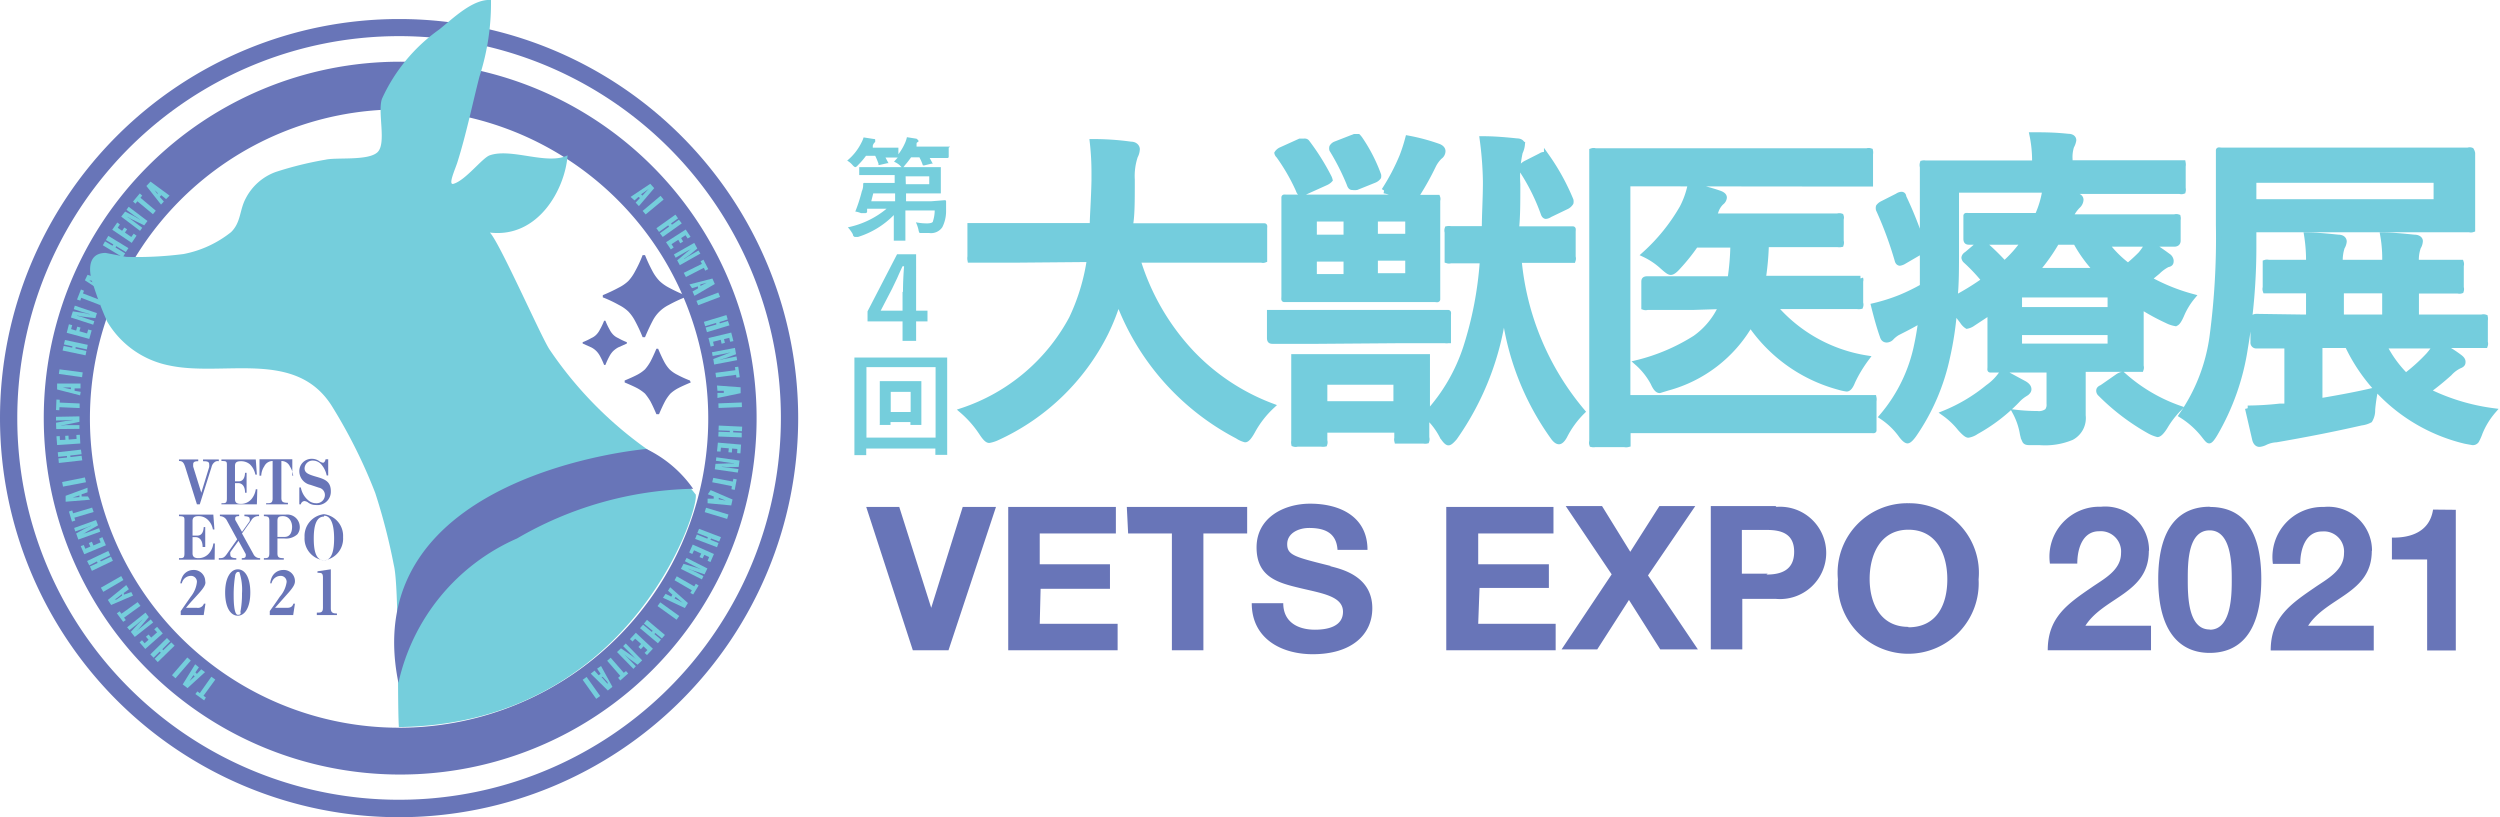
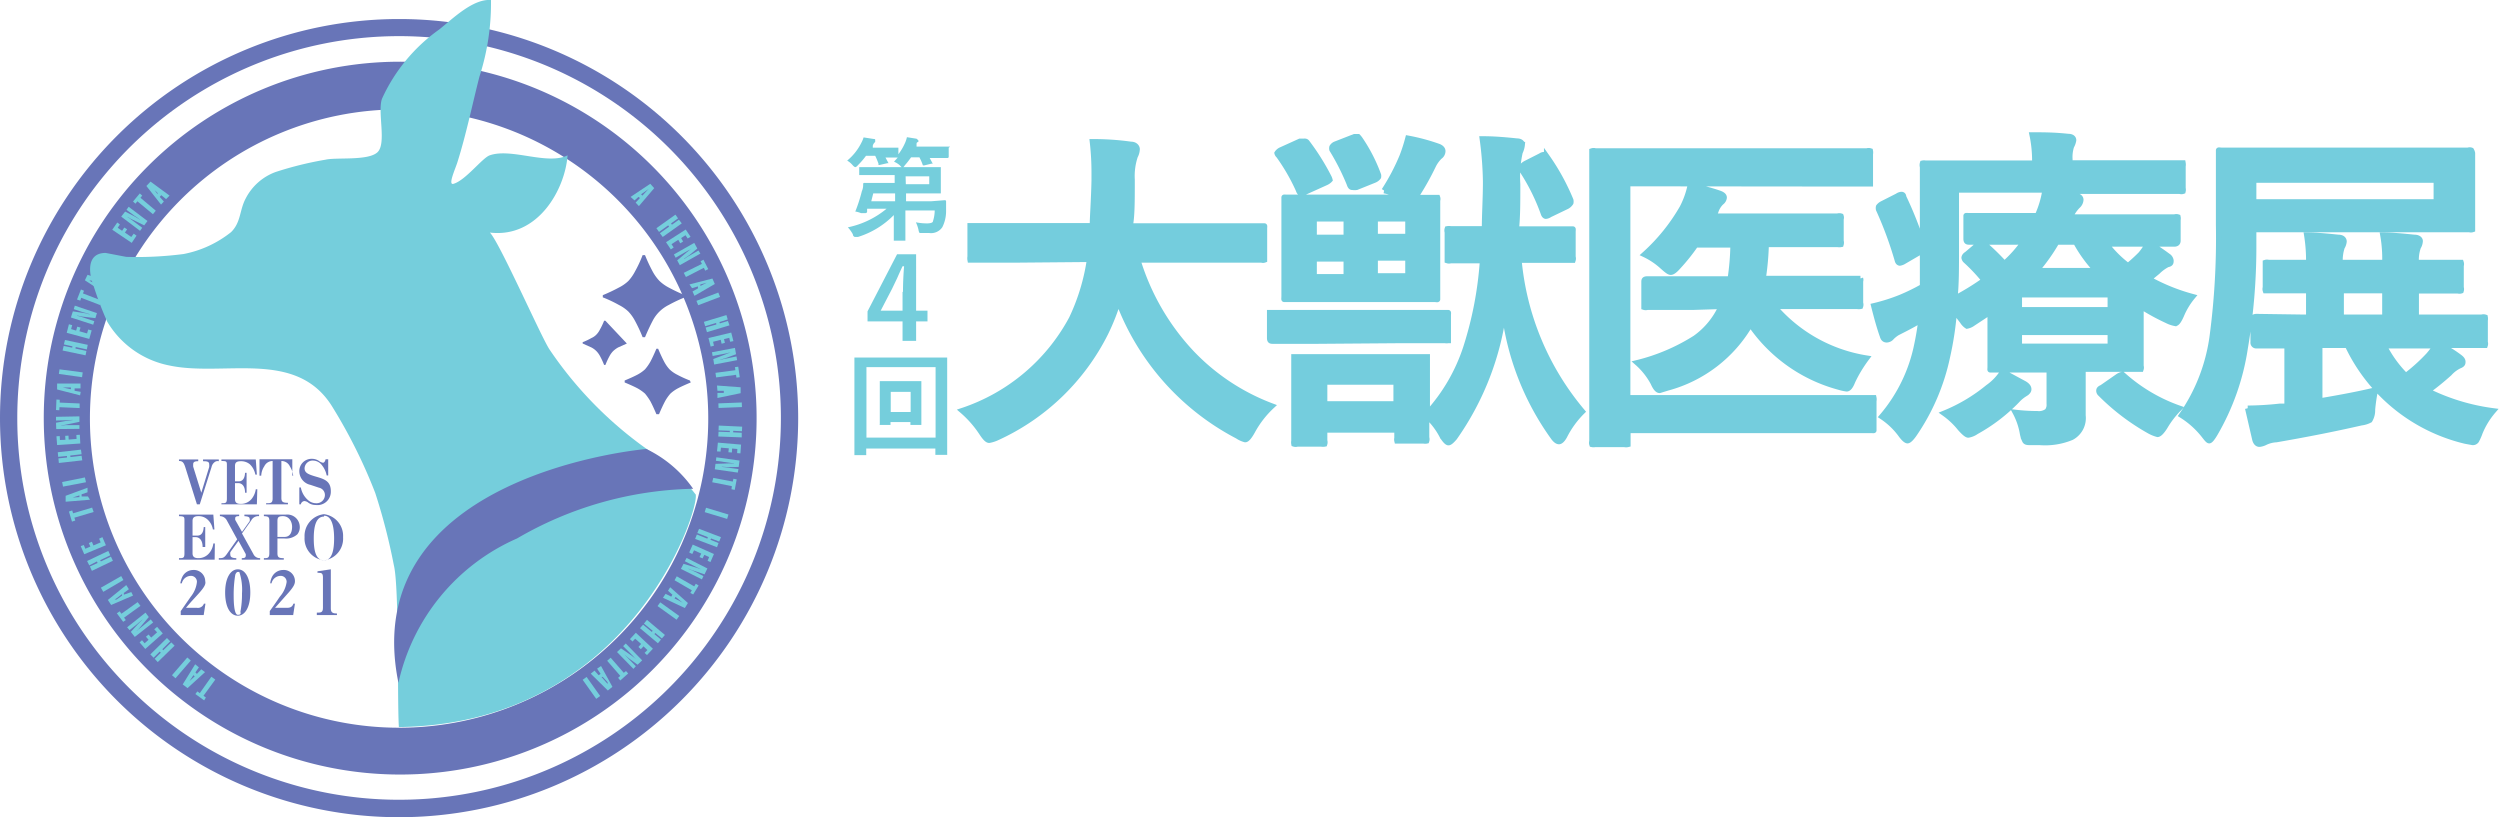
<svg xmlns="http://www.w3.org/2000/svg" viewBox="0 0 114.26 37.35">
  <defs>
    <style>.cls-1{fill:#6875b8;}.cls-2{fill:#75cedc;}.cls-3{fill:#74cddd;stroke:#74cddd;stroke-miterlimit:10;stroke-width:0.25px;}</style>
  </defs>
  <title>Asset 1</title>
  <g id="Layer_2" data-name="Layer 2">
    <g id="Layer_1-2" data-name="Layer 1">
      <path class="cls-1" d="M.4,19.11H0A18.24,18.24,0,1,0,18.24.87,18.24,18.24,0,0,0,0,19.11H.79A17.45,17.45,0,1,1,5.9,31.44,17.39,17.39,0,0,1,.79,19.11Z" />
      <path class="cls-1" d="M18.24,5A14.13,14.13,0,1,1,4.11,19.11,14.13,14.13,0,0,1,18.24,5M2,19.11A16.29,16.29,0,1,0,18.24,2.82,16.28,16.28,0,0,0,2,19.11" />
      <path class="cls-1" d="M31.3,13.59a6.65,6.65,0,0,0-.74.35,1.66,1.66,0,0,0-.73.72c-.1.19-.22.44-.35.75h-.11a6.93,6.93,0,0,0-.35-.75,1.9,1.9,0,0,0-.3-.42,1.77,1.77,0,0,0-.43-.3,5.88,5.88,0,0,0-.74-.35v-.1a7.74,7.74,0,0,0,.74-.35,1.77,1.77,0,0,0,.43-.3,2,2,0,0,0,.3-.43,5.48,5.48,0,0,0,.35-.75h.11a7,7,0,0,0,.35.75,2,2,0,0,0,.31.43,1.9,1.9,0,0,0,.42.3,7.74,7.74,0,0,0,.74.35Z" />
-       <path class="cls-1" d="M28.65,15.7l-.4.18a1.14,1.14,0,0,0-.23.17,1,1,0,0,0-.16.22,3.3,3.3,0,0,0-.19.41h-.06a3.3,3.3,0,0,0-.19-.41,1,1,0,0,0-.16-.22.91.91,0,0,0-.23-.17l-.4-.18v-.06a3.08,3.08,0,0,0,.4-.19.71.71,0,0,0,.23-.16.91.91,0,0,0,.16-.23,3.08,3.08,0,0,0,.19-.4h.06a3.08,3.08,0,0,0,.19.4.91.91,0,0,0,.16.23.71.71,0,0,0,.23.16,3.08,3.08,0,0,0,.4.19Z" />
+       <path class="cls-1" d="M28.65,15.7l-.4.18a1.14,1.14,0,0,0-.23.17,1,1,0,0,0-.16.22,3.3,3.3,0,0,0-.19.41h-.06a3.3,3.3,0,0,0-.19-.41,1,1,0,0,0-.16-.22.91.91,0,0,0-.23-.17l-.4-.18v-.06a3.08,3.08,0,0,0,.4-.19.71.71,0,0,0,.23-.16.91.91,0,0,0,.16-.23,3.08,3.08,0,0,0,.19-.4h.06Z" />
      <path class="cls-1" d="M31.57,17.48c-.24.1-.44.19-.59.27a1.66,1.66,0,0,0-.34.24,2,2,0,0,0-.24.34c-.08.15-.17.34-.28.6H30c-.11-.26-.2-.45-.28-.6a2.78,2.78,0,0,0-.24-.34,2,2,0,0,0-.34-.24c-.15-.08-.35-.17-.59-.27v-.09c.24-.1.44-.19.59-.27a1.66,1.66,0,0,0,.34-.24,2.17,2.17,0,0,0,.24-.34c.08-.15.17-.34.28-.6h.08c.11.26.2.45.28.6a1.66,1.66,0,0,0,.24.34,1.42,1.42,0,0,0,.34.24,5,5,0,0,0,.59.27Z" />
      <polygon class="cls-2" points="9.84 31.06 9.3 31.8 9.41 31.88 9.33 32.01 8.93 31.72 9.02 31.6 9.13 31.68 9.66 30.93 9.84 31.06" />
      <path class="cls-2" d="M9.37,30.72l-.8.73-.22-.17.57-.92.17.14-.16.23L9,30.8l.2-.21Zm-.47.19-.06-.05-.18.27-.06.08,0,0h0l.06-.08,0,0Z" />
      <polygon class="cls-2" points="8.72 30.19 8.02 31 7.86 30.86 8.56 30.05 8.72 30.19" />
      <polygon class="cls-2" points="7.98 29.51 7.21 30.26 7.07 30.11 7.35 29.83 7.3 29.78 7.02 30.06 6.87 29.91 7.63 29.16 7.78 29.31 7.42 29.67 7.46 29.72 7.83 29.36 7.98 29.51" />
      <polygon class="cls-2" points="7.44 28.95 6.64 29.66 6.38 29.36 6.49 29.26 6.61 29.4 6.79 29.24 6.67 29.1 6.79 29 6.91 29.14 7.18 28.9 7.05 28.76 7.18 28.65 7.44 28.95" />
      <polygon class="cls-2" points="7 28.45 6.16 29.11 5.98 28.88 6.29 28.54 6.38 28.45 6.51 28.32 6.5 28.32 6.35 28.45 6.26 28.53 5.92 28.8 5.81 28.67 6.65 28 6.8 28.2 6.42 28.65 6.35 28.73 6.24 28.84 6.25 28.84 6.33 28.76 6.4 28.71 6.89 28.31 7 28.45" />
      <polygon class="cls-2" points="6.42 27.69 5.67 28.23 5.75 28.34 5.63 28.42 5.34 28.03 5.47 27.94 5.55 28.05 6.29 27.52 6.42 27.69" />
      <path class="cls-2" d="M6.08,27.22l-1,.43-.15-.23.84-.68.12.19-.23.17,0,.08L6,27.06Zm-.5,0,0-.07-.26.2-.08.05,0,0h0l.09,0,0,0Z" />
      <polygon class="cls-2" points="5.64 26.51 4.72 27.05 4.61 26.86 5.54 26.33 5.64 26.51" />
      <polygon class="cls-2" points="5.16 25.63 4.2 26.09 4.11 25.89 4.46 25.73 4.43 25.66 4.08 25.84 3.98 25.64 4.95 25.18 5.04 25.38 4.58 25.6 4.61 25.66 5.07 25.44 5.16 25.63" />
      <polygon class="cls-2" points="4.84 24.92 3.85 25.33 3.69 24.96 3.83 24.91 3.9 25.08 4.13 24.98 4.06 24.82 4.2 24.76 4.27 24.93 4.6 24.79 4.53 24.62 4.68 24.55 4.84 24.92" />
-       <polygon class="cls-2" points="4.58 24.3 3.58 24.66 3.48 24.38 3.88 24.16 4 24.1 4.16 24.03 4.16 24.02 3.97 24.1 3.86 24.14 3.44 24.29 3.39 24.13 4.39 23.77 4.48 24.01 3.97 24.3 3.88 24.36 3.74 24.43 3.74 24.43 3.85 24.38 3.93 24.36 4.53 24.14 4.58 24.3" />
      <polygon class="cls-2" points="4.28 23.4 3.4 23.66 3.44 23.79 3.29 23.84 3.15 23.38 3.3 23.33 3.34 23.46 4.21 23.2 4.28 23.4" />
      <path class="cls-2" d="M4.11,22.84,3,22.93,3,22.66l1-.37L4,22.5l-.27.09,0,.1.29,0Zm-.48-.12,0-.08-.31.1-.1,0h.1Z" />
      <polygon class="cls-2" points="3.93 22.04 2.88 22.24 2.84 22.03 3.88 21.82 3.93 22.04" />
      <polygon class="cls-2" points="3.76 21.04 2.69 21.16 2.67 20.95 3.06 20.91 3.06 20.84 2.66 20.88 2.64 20.67 3.7 20.55 3.73 20.76 3.21 20.82 3.22 20.89 3.73 20.83 3.76 21.04" />
      <polygon class="cls-2" points="3.67 20.27 2.61 20.34 2.58 19.94 2.73 19.93 2.74 20.11 2.99 20.1 2.98 19.92 3.13 19.91 3.14 20.09 3.5 20.06 3.49 19.88 3.65 19.87 3.67 20.27" />
      <polygon class="cls-2" points="3.63 19.6 2.57 19.61 2.56 19.32 3.01 19.24 3.15 19.22 3.32 19.2 3.32 19.19 3.12 19.2 3 19.21 2.56 19.22 2.56 19.05 3.63 19.03 3.63 19.28 3.05 19.4 2.95 19.42 2.8 19.44 2.8 19.45 2.92 19.44 3 19.43 3.63 19.43 3.63 19.6" />
      <polygon class="cls-2" points="3.64 18.65 2.72 18.61 2.71 18.75 2.56 18.74 2.58 18.26 2.73 18.27 2.73 18.4 3.64 18.44 3.64 18.65" />
      <path class="cls-2" d="M3.66,18.07,2.61,17.8l0-.27,1.07,0,0,.22H3.41v.11l.28.05Zm-.42-.28v-.08H2.78l.09,0h0Z" />
      <polygon class="cls-2" points="3.75 17.24 2.69 17.09 2.72 16.88 3.78 17.02 3.75 17.24" />
      <polygon class="cls-2" points="3.91 16.24 2.86 16.02 2.91 15.81 3.3 15.89 3.31 15.83 2.92 15.74 2.97 15.54 4.01 15.76 3.97 15.97 3.46 15.86 3.45 15.93 3.95 16.04 3.91 16.24" />
      <polygon class="cls-2" points="4.08 15.49 3.05 15.21 3.15 14.82 3.3 14.86 3.25 15.04 3.48 15.11 3.53 14.93 3.68 14.97 3.63 15.14 3.98 15.24 4.03 15.06 4.19 15.1 4.08 15.49" />
      <polygon class="cls-2" points="4.26 14.84 3.24 14.51 3.33 14.23 3.79 14.3 3.92 14.32 4.09 14.37 4.1 14.36 3.91 14.3 3.79 14.27 3.37 14.13 3.42 13.97 4.43 14.31 4.36 14.54 3.77 14.47 3.67 14.45 3.52 14.42 3.52 14.43 3.63 14.46 3.71 14.48 4.31 14.68 4.26 14.84" />
      <polygon class="cls-2" points="4.57 13.94 3.71 13.61 3.67 13.74 3.52 13.69 3.7 13.23 3.84 13.29 3.79 13.41 4.65 13.74 4.57 13.94" />
      <path class="cls-2" d="M4.78,13.4l-.9-.59L4,12.56l1,.32-.09.21L4.66,13l0,.09.24.15Zm-.3-.4,0-.07-.31-.11-.09,0,0,0h0l.08.05,0,0Z" />
      <rect class="cls-2" x="4.6" y="11.78" width="0.21" height="1.07" transform="translate(-8.41 10.95) rotate(-63.17)" />
-       <polygon class="cls-2" points="5.61 11.76 4.7 11.21 4.8 11.03 5.14 11.23 5.18 11.17 4.84 10.97 4.95 10.78 5.87 11.34 5.75 11.52 5.31 11.25 5.28 11.31 5.72 11.58 5.61 11.76" />
      <polygon class="cls-2" points="6.02 11.1 5.13 10.5 5.36 10.17 5.48 10.26 5.38 10.41 5.58 10.55 5.68 10.4 5.81 10.48 5.71 10.63 6 10.83 6.11 10.68 6.24 10.77 6.02 11.1" />
      <polygon class="cls-2" points="6.4 10.55 5.54 9.9 5.72 9.67 6.13 9.88 6.25 9.95 6.39 10.04 6.4 10.04 6.24 9.92 6.13 9.85 5.78 9.59 5.88 9.45 6.74 10.1 6.59 10.3 6.06 10.04 5.96 9.99 5.83 9.91 5.83 9.92 5.92 9.98 5.99 10.03 6.5 10.41 6.4 10.55" />
      <polygon class="cls-2" points="6.99 9.79 6.28 9.2 6.19 9.31 6.08 9.21 6.39 8.84 6.5 8.94 6.42 9.04 7.12 9.63 6.99 9.79" />
      <path class="cls-2" d="M7.36,9.35,6.69,8.5l.19-.2.87.64-.16.16-.22-.18L7.3,9l.19.21ZM7.2,8.88l0-.06L7,8.62l-.08-.07,0,0h0L7,8.59l0,0Z" />
      <path class="cls-2" d="M28.82,9l.9-.6.18.2-.7.82-.15-.16.2-.21L29.18,9,29,9.16Zm.48-.12.06.06.22-.24.07-.07,0,0h0l-.08.06,0,0Z" />
-       <polygon class="cls-2" points="29.37 9.64 30.19 8.95 30.33 9.12 29.51 9.8 29.37 9.64" />
      <polygon class="cls-2" points="30 10.43 30.87 9.81 30.99 9.98 30.67 10.21 30.71 10.27 31.03 10.04 31.16 10.21 30.29 10.83 30.16 10.66 30.58 10.36 30.54 10.3 30.12 10.6 30 10.43" />
      <polygon class="cls-2" points="30.44 11.07 31.34 10.49 31.56 10.82 31.43 10.9 31.33 10.75 31.13 10.88 31.22 11.04 31.09 11.12 31 10.96 30.69 11.16 30.79 11.31 30.66 11.4 30.44 11.07" />
      <polygon class="cls-2" points="30.8 11.63 31.73 11.1 31.87 11.36 31.52 11.65 31.4 11.73 31.26 11.83 31.27 11.84 31.43 11.73 31.54 11.67 31.92 11.45 32.01 11.59 31.07 12.12 30.95 11.9 31.4 11.52 31.48 11.46 31.6 11.36 31.6 11.36 31.5 11.43 31.43 11.46 30.88 11.78 30.8 11.63" />
      <polygon class="cls-2" points="31.25 12.47 32.08 12.06 32.02 11.94 32.15 11.87 32.37 12.3 32.23 12.37 32.17 12.24 31.35 12.66 31.25 12.47" />
      <path class="cls-2" d="M31.51,13l1.05-.27.11.25-.93.54-.09-.2.25-.14,0-.09-.27.08Zm.5,0,0,.07.29-.15.09,0,0,0h0l-.09,0,0,0Z" />
      <polygon class="cls-2" points="31.83 13.75 32.83 13.37 32.91 13.57 31.91 13.95 31.83 13.75" />
      <polygon class="cls-2" points="32.17 14.71 33.2 14.4 33.26 14.6 32.88 14.72 32.9 14.78 33.27 14.67 33.34 14.87 32.31 15.18 32.25 14.97 32.74 14.83 32.73 14.76 32.23 14.91 32.17 14.71" />
      <polygon class="cls-2" points="32.38 15.45 33.42 15.2 33.52 15.59 33.37 15.62 33.33 15.44 33.09 15.5 33.13 15.67 32.98 15.71 32.94 15.53 32.59 15.62 32.63 15.8 32.48 15.84 32.38 15.45" />
      <polygon class="cls-2" points="32.54 16.1 33.59 15.9 33.64 16.19 33.21 16.35 33.08 16.39 32.92 16.44 32.92 16.45 33.11 16.4 33.23 16.38 33.66 16.29 33.69 16.46 32.64 16.66 32.6 16.41 33.15 16.2 33.24 16.16 33.39 16.11 33.39 16.11 33.27 16.13 33.2 16.15 32.57 16.27 32.54 16.1" />
      <polygon class="cls-2" points="32.7 17.04 33.61 16.92 33.59 16.78 33.74 16.76 33.81 17.24 33.66 17.26 33.64 17.13 32.73 17.25 32.7 17.04" />
      <path class="cls-2" d="M32.77,17.62l1.08.08,0,.27-1.06.22,0-.23.29,0v-.1h-.29Zm.46.2v.08l.32,0h-.33Z" />
      <rect class="cls-2" x="32.84" y="18.42" width="1.07" height="0.21" transform="translate(-0.69 1.29) rotate(-2.2)" />
      <polygon class="cls-2" points="32.85 19.45 33.92 19.5 33.91 19.71 33.51 19.69 33.51 19.76 33.9 19.78 33.9 19.99 32.83 19.95 32.84 19.73 33.35 19.75 33.36 19.69 32.84 19.67 32.85 19.45" />
      <polygon class="cls-2" points="32.81 20.23 33.87 20.32 33.84 20.72 33.69 20.71 33.7 20.52 33.46 20.5 33.45 20.68 33.29 20.67 33.31 20.49 32.95 20.46 32.93 20.64 32.77 20.63 32.81 20.23" />
      <polygon class="cls-2" points="32.74 20.9 33.8 21.05 33.76 21.34 33.3 21.35 33.16 21.34 32.99 21.33 32.99 21.34 33.19 21.36 33.31 21.38 33.75 21.44 33.72 21.6 32.67 21.45 32.7 21.2 33.29 21.18 33.4 21.18 33.55 21.18 33.55 21.17 33.43 21.16 33.35 21.15 32.72 21.06 32.74 20.9" />
      <polygon class="cls-2" points="32.6 21.84 33.49 22.01 33.52 21.88 33.67 21.91 33.58 22.39 33.43 22.36 33.45 22.22 32.55 22.04 32.6 21.84" />
-       <path class="cls-2" d="M32.48,22.4l1,.43-.06.27L32.34,23l0-.21.28,0,0-.1-.27-.1Zm.37.35,0,.07.32.06.1,0h0l-.1,0h0Z" />
      <rect class="cls-2" x="32.64" y="22.93" width="0.21" height="1.07" transform="translate(0.81 48.01) rotate(-73.17)" />
      <polygon class="cls-2" points="31.95 24.17 32.95 24.55 32.87 24.75 32.5 24.61 32.47 24.67 32.84 24.82 32.77 25.01 31.77 24.63 31.85 24.43 32.33 24.62 32.35 24.55 31.87 24.36 31.95 24.17" />
      <polygon class="cls-2" points="31.66 24.89 32.63 25.32 32.47 25.69 32.34 25.63 32.41 25.46 32.19 25.36 32.11 25.52 31.97 25.46 32.05 25.3 31.72 25.15 31.64 25.32 31.5 25.25 31.66 24.89" />
      <polygon class="cls-2" points="31.38 25.5 32.33 25.98 32.2 26.25 31.76 26.1 31.63 26.06 31.47 25.99 31.47 26 31.65 26.08 31.76 26.13 32.15 26.33 32.08 26.48 31.12 26 31.24 25.77 31.81 25.94 31.9 25.97 32.05 26.02 32.05 26.02 31.94 25.97 31.87 25.94 31.3 25.65 31.38 25.5" />
      <polygon class="cls-2" points="30.93 26.34 31.73 26.8 31.8 26.68 31.93 26.76 31.68 27.17 31.55 27.1 31.62 26.98 30.83 26.52 30.93 26.34" />
      <path class="cls-2" d="M30.63,26.84l.81.72-.14.23-1-.47.12-.18.26.13.05-.09L30.53,27Zm.25.44-.05.07.29.15.09.05,0,0h0l-.08-.06,0,0Z" />
      <rect class="cls-2" x="30.44" y="27.39" width="0.21" height="1.07" transform="translate(-9.95 36.45) rotate(-54.32)" />
      <polygon class="cls-2" points="29.57 28.33 30.39 29.02 30.25 29.18 29.95 28.93 29.91 28.98 30.21 29.23 30.07 29.4 29.25 28.71 29.39 28.55 29.79 28.88 29.83 28.83 29.43 28.5 29.57 28.33" />
      <polygon class="cls-2" points="29.06 28.92 29.84 29.65 29.57 29.94 29.46 29.84 29.59 29.71 29.41 29.54 29.29 29.67 29.18 29.57 29.3 29.43 29.03 29.19 28.91 29.32 28.79 29.21 29.06 28.92" />
      <polygon class="cls-2" points="28.6 29.41 29.35 30.18 29.14 30.38 28.77 30.11 28.66 30.02 28.53 29.91 28.53 29.91 28.67 30.05 28.75 30.13 29.06 30.45 28.95 30.57 28.2 29.8 28.38 29.63 28.86 29.96 28.95 30.03 29.07 30.12 29.07 30.12 28.98 30.04 28.93 29.98 28.48 29.53 28.6 29.41" />
      <polygon class="cls-2" points="27.91 30.06 28.51 30.75 28.61 30.67 28.71 30.78 28.35 31.1 28.25 30.98 28.35 30.89 27.75 30.2 27.91 30.06" />
      <path class="cls-2" d="M27.47,30.44l.52.95-.21.17L27,30.79l.17-.14.19.21.09-.06-.16-.24Zm.08.5-.06,0,.22.25.06.07,0,0h0l0-.08,0,0Z" />
      <polygon class="cls-2" points="26.81 30.94 27.43 31.81 27.25 31.94 26.63 31.07 26.81 30.94" />
      <path class="cls-2" d="M31.81,22.62a9.92,9.92,0,0,0-1.71-1.73,17.73,17.73,0,0,1-5-4.94c-.41-.65-2.28-4.89-2.71-5.32,2.22.26,3.44-2,3.55-3.53-.93.46-2.57-.35-3.56,0-.34.12-1.1,1.14-1.65,1.3-.28.09.09-.7.18-1,.4-1.27.67-2.6,1-3.89A10.93,10.93,0,0,0,22.44,0c-.83-.06-1.74.85-2.37,1.35a7.86,7.86,0,0,0-2.61,3.16c-.22.6.22,2.05-.21,2.45s-1.88.22-2.38.34a16,16,0,0,0-2.27.56,2.5,2.5,0,0,0-1.37,1.21c-.29.54-.21,1.09-.67,1.54a5,5,0,0,1-2.17,1,16.55,16.55,0,0,1-2.62.13l-.94-.18c-.92,0-.75,1-.57,1.45A15.09,15.09,0,0,0,4.9,14.7a4.25,4.25,0,0,0,2.82,2c2.48.54,5.77-.76,7.43,1.83a23.84,23.84,0,0,1,2,4A27.56,27.56,0,0,1,18,25.83c.25,1,.15,6.12.23,7.4,10.53-.15,13.69-9.77,13.57-10.61" />
      <path class="cls-1" d="M31.63,22.34a16.61,16.61,0,0,0-8,2.27,9.42,9.42,0,0,0-5.42,6.6c-1.95-9.57,11.33-10.69,11.33-10.69a5.53,5.53,0,0,1,2.14,1.82" />
      <path class="cls-2" d="M42.54,9.2H41.41V8.84H43a.07.07,0,0,0,0,0V7.69s0-.05,0-.05H39.27s0,0,0,.05V8s0,0,0,0h1.62v.36H39.51a.05.05,0,0,0-.06.06c0,.08,0,.18-.06.32a7.21,7.21,0,0,1-.3.93v0s.08,0,.26.07h.2a.08.08,0,0,0,.08-.05l0-.15h.89a4.06,4.06,0,0,1-1.77.85,1.54,1.54,0,0,1,.23.32c0,.08.07.12.1.12l.13,0a3.91,3.91,0,0,0,1.64-1V11a.43.43,0,0,0,0,0h.53s0,0,0,0,0-.09,0-.25,0-.4,0-.61V9.62h1.34a1.65,1.65,0,0,1-.08.49c0,.07-.13.1-.27.1a2.56,2.56,0,0,1-.51-.05,1.62,1.62,0,0,1,.12.35.34.34,0,0,0,.05.14s.06,0,.14,0h.3a.62.62,0,0,0,.6-.27,1.63,1.63,0,0,0,.17-.72c0-.27,0-.42,0-.46h0s0-.05-.06-.05Zm-2.72,0,.09-.36h1V9.2Zm1.57-1.14h1.08v.36H41.4Zm2-1.36h-1.5l0-.09c0-.07,0-.11.08-.12a.2.2,0,0,0,0-.08s0,0-.08-.07l-.44-.07a1.48,1.48,0,0,1-.08.25,2.61,2.61,0,0,1-.31.53V6.75a.1.1,0,0,0,0,0H39.89l0-.09A.3.3,0,0,1,40,6.49s0,0,0-.07,0-.06-.08-.07l-.45-.07a1.33,1.33,0,0,1-.1.24,2.48,2.48,0,0,1-.65.82,1,1,0,0,1,.25.21.38.38,0,0,0,.11.09s.06,0,.12-.08a3.47,3.47,0,0,0,.38-.44H40a3.28,3.28,0,0,1,.15.36s0,.06,0,.06h.05l.35-.08.06,0s0,0,0,0l-.14-.26h.56l-.17.19a1,1,0,0,1,.26.16c.06.07.1.1.12.1s.06,0,.11-.09a4,4,0,0,0,.29-.37h.38a2.16,2.16,0,0,1,.16.37s0,0,0,0h.06l.33-.08s.06,0,.06,0a.08.08,0,0,0,0,0l-.14-.26h.82s.05,0,.05-.06V6.75S43.44,6.7,43.41,6.7ZM41,11.62l-1.35,2.61v.46h1.6v.89h.62v-.89h.52V14.2h-.52V11.62Zm.25,1.72v.86h-1l.52-1,.23-.48c.14-.32.23-.51.25-.55h.07C41.28,12.66,41.27,13.06,41.27,13.34Zm2,3a.1.1,0,0,0,0,0H39.05a.07.07,0,0,0,0,0v4.41s0,0,0,.05h.54a.2.2,0,0,0,0-.05v-.25h3.16v.24s0,.05,0,.05h.54a.12.12,0,0,0,0-.05v-4.4ZM42.76,20H39.6V16.78h3.16Zm-2.56-.58v0h.5a.07.07,0,0,0,0,0v-.13h.91v.13s0,0,0,0h.5v-2H40.21s0,0,0,.05v1.92Zm.51-1.51h.91v.92h-.91Z" />
-       <path class="cls-1" d="M42.56,27.78h0l-1.46-4.61H39.59l2.13,6.55h1.63l2.17-6.55H44Zm5-.87h3.17V25.79H47.52V24.38H51V23.17H46.08v6.55h5V28.51H47.52Zm4-2.53h2v5.34h1.44V24.38h2V23.17H51.5Zm9.27,1.49c-1.64-.41-2-.49-2-1s.53-.74,1-.74c.7,0,1.25.21,1.3,1H62.5c0-1.52-1.26-2.11-2.62-2.11-1.19,0-2.45.63-2.45,2s1,1.62,2,1.86,1.95.37,1.95,1.08-.78.82-1.28.82c-.77,0-1.45-.34-1.45-1.21H57.21c0,1.61,1.34,2.33,2.79,2.33,1.78,0,2.72-.9,2.72-2.1C62.72,26.3,61.26,26,60.77,25.87Zm6.79,1h3.17V25.79H67.56V24.38H71V23.17h-4.9v6.55h5V28.51H67.56Zm9.86-3.74H75.84l-1.33,2.09-1.29-2.09H71.56l2.1,3.12-2.29,3.43H73l1.45-2.26,1.43,2.26H77.6L75.32,26.3Zm3.71,0h-3v6.55h1.44V27.37h1.52a2.11,2.11,0,1,0,0-4.2Zm-.4,3.09H79.61v-2h1.12c.66,0,1.27.15,1.27,1S81.39,26.26,80.73,26.26ZM87.22,23A3.18,3.18,0,0,0,84,26.48a3.22,3.22,0,1,0,6.43,0A3.18,3.18,0,0,0,87.22,23Zm0,5.65c-1.29,0-1.77-1.1-1.77-2.19s.48-2.25,1.77-2.25S89,25.33,89,26.48,88.52,28.67,87.22,28.67Zm11-3.49a2,2,0,0,0-2.2-2,2.28,2.28,0,0,0-2.33,2.6h1.25c0-.68.24-1.48,1-1.48a.93.93,0,0,1,1,1c0,.79-.79,1.18-1.35,1.57-1.11.76-2,1.38-2,2.87h4.72V28.6h-3C96.15,27.28,98.21,27.13,98.21,25.18Zm2.77-2c-1.28,0-2.35.81-2.35,3.31s1.07,3.37,2.35,3.37,2.36-.81,2.36-3.37S102.26,23.17,101,23.17Zm0,5.61c-1,0-1-1.57-1-2.3s0-2.23,1-2.23S102,25.82,102,26.48,102,28.78,101,28.78Zm7.42-3.6a2,2,0,0,0-2.2-2,2.29,2.29,0,0,0-2.33,2.6h1.25c0-.68.25-1.48,1-1.48a.92.92,0,0,1,1,1c0,.79-.79,1.18-1.35,1.57-1.11.76-2,1.38-2,2.87h4.71V28.6h-3C106.34,27.28,108.4,27.13,108.4,25.18Zm2.79-1.88c-.15,1-1,1.3-1.88,1.28v1h1.61v4.16h1.31V23.3Z" />
      <path class="cls-3" d="M46.44,11.88l-1.95,0c-.08,0-.13,0-.15,0a.4.4,0,0,1,0-.15V10.46c0-.08,0-.12,0-.14l.14,0,1.95,0h3.5c0-.42.06-1.12.08-2.07V7.9a12.25,12.25,0,0,0-.08-1.42c.81,0,1.4.07,1.76.12.19,0,.28.12.28.22a.74.74,0,0,1-.09.32,2.87,2.87,0,0,0-.14,1.07c0,1,0,1.67-.09,2.12h4l2,0c.08,0,.13,0,.14,0s0,.06,0,.13v1.26c0,.09,0,.15,0,.16a.19.19,0,0,1-.13,0l-2,0H52a10.79,10.79,0,0,0,2.46,4.25,9.83,9.83,0,0,0,3.67,2.43,4.49,4.49,0,0,0-.89,1.15c-.14.25-.25.38-.33.38a1.15,1.15,0,0,1-.35-.16,11.49,11.49,0,0,1-5.45-6.18,10,10,0,0,1-.58,1.47A10.34,10.34,0,0,1,45.58,20a1.52,1.52,0,0,1-.37.12c-.09,0-.2-.12-.35-.35a4.86,4.86,0,0,0-.88-1,8.83,8.83,0,0,0,5-4.21,9.48,9.48,0,0,0,.82-2.71Z" />
      <path class="cls-3" d="M60.2,15.59l-2,0c-.12,0-.17,0-.17-.15v-1q0-.13,0-.15s.06,0,.14,0l2,0h3.86l2,0c.09,0,.15,0,.16,0s0,.06,0,.14v1c0,.07,0,.11,0,.13a.4.4,0,0,1-.15,0l-2,0ZM59.73,6.5a10.63,10.63,0,0,1,1,1.59.58.58,0,0,1,.05.13s-.07.08-.19.13l-.93.42-.19.06s-.08,0-.12-.14a9,9,0,0,0-.91-1.58A.22.22,0,0,1,58.37,7s.06-.1.18-.15l.86-.39.18,0S59.68,6.44,59.73,6.5Zm3.53,2.21a9.75,9.75,0,0,0,.83-1.58,7.63,7.63,0,0,0,.26-.81,9.06,9.06,0,0,1,1.41.38q.18.08.18.21a.31.31,0,0,1-.14.25,1.52,1.52,0,0,0-.3.42,12.62,12.62,0,0,1-.71,1.28l-.1.17c.21,0,.43,0,.64,0h.22q.14,0,.15,0a.19.19,0,0,1,0,.13l0,1.31v1.74l0,1.31c0,.09,0,.14,0,.16s-.07,0-.15,0l-1.89,0H60.73l-1.9,0c-.08,0-.13,0-.14,0s0-.07,0-.15l0-1.31V10.47l0-1.31c0-.08,0-.13,0-.14s.06,0,.13,0l1.9,0h3.45l-.05,0A3.39,3.39,0,0,0,63.26,8.71Zm4.49-2.36c.57,0,1.1.05,1.58.1.16,0,.24.08.24.16a1,1,0,0,1-.1.35,5.18,5.18,0,0,0-.11,1.46c0,.81,0,1.49-.06,2.05h.79l1.66,0c.08,0,.13,0,.14,0s0,.07,0,.14v1.13a.24.24,0,0,1,0,.15s-.06,0-.13,0l-1.66,0h-.68a12.51,12.51,0,0,0,2.9,6.92,4.33,4.33,0,0,0-.82,1.13c-.09.16-.18.24-.25.24s-.16-.06-.26-.2a12.35,12.35,0,0,1-2.25-5.84A12.91,12.91,0,0,1,66.48,20c-.13.15-.22.23-.28.23s-.16-.1-.28-.29A3.26,3.26,0,0,0,65.2,19l0,1a.24.24,0,0,1,0,.15.31.31,0,0,1-.13,0H64c-.08,0-.13,0-.15,0a.27.27,0,0,1,0-.13v-.37H60.54v.49a.24.24,0,0,1,0,.15.4.4,0,0,1-.15,0h-1.1a.24.24,0,0,1-.15,0,.37.37,0,0,1,0-.14l0-1.92v-.69l0-1.08q0-.14,0-.15s.07,0,.14,0l1.73,0h2.34l1.73,0q.14,0,.15,0s0,.06,0,.14l0,.92v1.54a8.28,8.28,0,0,0,1.76-3,16.68,16.68,0,0,0,.77-4l-1.46,0a.24.24,0,0,1-.15,0s0-.06,0-.14V10.61a.24.24,0,0,1,0-.15.4.4,0,0,1,.15,0l1.55,0c0-.67.05-1.39.05-2.16A16.11,16.11,0,0,0,67.75,6.35Zm-7.69,4.5h1.47V10H60.06Zm0,1.8h1.47v-.82H60.06Zm.48,4.81v1h3.27v-1Zm1.62-11.1A7.4,7.4,0,0,1,63,8a.29.29,0,0,1,0,.09s-.06.09-.18.14L62,8.56a.62.62,0,0,1-.18,0c-.05,0-.1,0-.15-.16a10.77,10.77,0,0,0-.79-1.56.24.24,0,0,1,0-.12s.05-.09.15-.13l.87-.34.17,0S62.11,6.29,62.16,6.36ZM64.35,10h-1.5v.81h1.5Zm0,2.61v-.82h-1.5v.82Zm6.34-5.46a10.18,10.18,0,0,1,1.1,2,.31.31,0,0,1,0,.12s-.06.1-.17.16l-.79.38a.38.38,0,0,1-.18.07s-.07,0-.11-.13a9.31,9.31,0,0,0-1-2,.28.28,0,0,1,0-.12s.06-.09.19-.16l.69-.35a.26.26,0,0,1,.14-.05S70.64,7.13,70.69,7.19Z" />
      <path class="cls-3" d="M74.39,8.39v9.79h9l2.11,0c.08,0,.12,0,.14,0a.33.33,0,0,1,0,.14v1.21c0,.08,0,.13,0,.14s-.06,0-.13,0l-2.11,0h-9v.5c0,.08,0,.13,0,.14a.32.32,0,0,1-.16,0H72.9a.33.33,0,0,1-.14,0,.22.22,0,0,1,0-.14l0-3.26V10.28l0-3.24c0-.08,0-.13,0-.14a.24.24,0,0,1,.15,0l2,0h8.42l2,0a.24.24,0,0,1,.15,0,.37.37,0,0,1,0,.14V8.26c0,.08,0,.12,0,.14l-.14,0-2,0Zm3,5.65-2.1,0a.24.24,0,0,1-.15,0s0-.07,0-.14v-1c0-.1,0-.15.17-.15l2.1,0h1.67a11.69,11.69,0,0,0,.13-1.56H77.5a8.91,8.91,0,0,1-.8,1c-.15.17-.26.25-.34.25s-.19-.09-.38-.26a3.34,3.34,0,0,0-.82-.55,8.66,8.66,0,0,0,1.73-2.14,4,4,0,0,0,.36-1,8.82,8.82,0,0,1,1.35.35c.13.05.2.11.2.19a.31.31,0,0,1-.13.22,1,1,0,0,0-.26.43,1.76,1.76,0,0,1-.12.2h3.77l1.93,0a.24.24,0,0,1,.15,0,.19.19,0,0,1,0,.13v1a.28.28,0,0,1,0,.16.4.4,0,0,1-.15,0l-1.93,0H80.72a12.56,12.56,0,0,1-.14,1.56h2.19l2.1,0c.09,0,.14,0,.16,0a.17.17,0,0,1,0,.12v1a.22.22,0,0,1,0,.15.4.4,0,0,1-.15,0l-2.1,0H81.08a7,7,0,0,0,4.23,2.37,6.1,6.1,0,0,0-.64,1.06c-.09.23-.18.34-.27.34a2.24,2.24,0,0,1-.36-.08A7.14,7.14,0,0,1,80,14.82a6.25,6.25,0,0,1-3.79,2.91l-.36.11c-.09,0-.19-.11-.29-.34a3.29,3.29,0,0,0-.73-.92,8.92,8.92,0,0,0,2.65-1.13A3.58,3.58,0,0,0,78.67,14Z" />
      <path class="cls-3" d="M98.18,11.1a9.87,9.87,0,0,1,.9.6.29.29,0,0,1,.14.21c0,.09,0,.15-.16.18a1.86,1.86,0,0,0-.45.33l-.4.33a8.78,8.78,0,0,0,2,.81,3.34,3.34,0,0,0-.51.84c-.11.25-.2.38-.28.38a1.37,1.37,0,0,1-.38-.13A10,10,0,0,1,97.85,14v1.49l0,1.24a.22.22,0,0,1,0,.14s-.08,0-.16,0l-2,0h-.49v.66l0,1.46a1,1,0,0,1-.52,1,3.16,3.16,0,0,1-1.45.23h-.41c-.15,0-.24,0-.28-.09a1.38,1.38,0,0,1-.11-.37,3.19,3.19,0,0,0-.32-.91,8.5,8.5,0,0,0,1,.06.63.63,0,0,0,.46-.12.47.47,0,0,0,.09-.33V16.9H93.1l-2,0c-.08,0-.13,0-.14,0s0-.06,0-.13l0-1.41v-1.1l-.79.52a.67.67,0,0,1-.27.12s-.12-.07-.21-.22l-.37-.48A14.87,14.87,0,0,1,89,16.32a9.84,9.84,0,0,1-1.53,3.55c-.13.18-.23.27-.29.27s-.17-.09-.3-.27a3.36,3.36,0,0,0-.87-.83,7.26,7.26,0,0,0,1.61-3.33c.07-.33.13-.69.18-1.09q-.28.18-.87.48a1.42,1.42,0,0,0-.47.31.31.31,0,0,1-.23.12c-.1,0-.16-.06-.19-.17-.13-.36-.26-.82-.4-1.38a8.41,8.41,0,0,0,1.23-.39,9.15,9.15,0,0,0,1-.49c0-.77,0-1.44,0-2l0-3.47a.29.29,0,0,1,0-.17.31.31,0,0,1,.13,0l2.12,0H93V7.34a5.81,5.81,0,0,0-.12-1.17c.48,0,1,0,1.64.07.17,0,.25.07.25.17a.84.84,0,0,1-.1.28,1.63,1.63,0,0,0-.07.59v.17h2.94l2.08,0c.08,0,.13,0,.15,0a.42.42,0,0,1,0,.15v1a.3.3,0,0,1,0,.14.22.22,0,0,1-.14,0l-2.08,0H93.63c.44.06.85.13,1.22.21.17,0,.25.09.25.18a.4.4,0,0,1-.14.28,1.62,1.62,0,0,0-.34.51h2.66l2.11,0a.24.24,0,0,1,.15,0,.31.31,0,0,1,0,.13V11c0,.1-.06.15-.17.15l-2.11,0h-1a5,5,0,0,0,1,1,7.44,7.44,0,0,0,.58-.53A2.53,2.53,0,0,0,98.18,11.1ZM87,9a16.93,16.93,0,0,1,.88,2.24.89.89,0,0,1,0,.11c0,.06-.06.13-.18.2l-.67.39a.53.53,0,0,1-.2.08s-.08,0-.11-.12a17,17,0,0,0-.86-2.33.31.31,0,0,1,0-.12s.05-.08.17-.14l.69-.35a.38.38,0,0,1,.18-.07S87,8.88,87,9ZM91.53,17l1,.54c.13.08.19.16.19.25s-.07.15-.2.23a1.67,1.67,0,0,0-.34.29,7.93,7.93,0,0,1-1.86,1.42.89.89,0,0,1-.36.15c-.07,0-.19-.1-.37-.3a3.58,3.58,0,0,0-.73-.69,7.7,7.7,0,0,0,2-1.19A2.47,2.47,0,0,0,91.53,17Zm.62-5.94-2.12,0c-.11,0-.17,0-.17-.15v-.91c0-.08,0-.13,0-.14s.07,0,.14,0l2.12,0h1a4.47,4.47,0,0,0,.35-1.18H89.41v2.62c0,1,0,1.73-.07,2.34a11.76,11.76,0,0,0,1.35-.83,8.09,8.09,0,0,0-.86-.91.22.22,0,0,1-.06-.12s0-.09.12-.16l.53-.45a.25.25,0,0,1,.15-.07.17.17,0,0,1,.14.07,10.76,10.76,0,0,1,.9.88,5.72,5.72,0,0,0,.89-1Zm4.3,2.41H92.29v.69h4.16Zm0,2.36v-.64H92.29v.64Zm-.63-3.46a6.3,6.3,0,0,1-.95-1.31H94a8.53,8.53,0,0,1-.93,1.31Zm1.27,4.82a7.62,7.62,0,0,0,2.51,1.47,4.16,4.16,0,0,0-.65.84c-.15.24-.27.35-.34.35a1.6,1.6,0,0,1-.37-.15A10.14,10.14,0,0,1,96,18a.19.19,0,0,1-.07-.13c0-.05,0-.1.14-.16l.69-.48a.68.68,0,0,1,.19-.1A.24.24,0,0,1,97.09,17.21Z" />
      <path class="cls-3" d="M102.61,15.92a11,11,0,0,1-1.38,3.91c-.12.2-.21.31-.26.31s-.12-.09-.26-.27a4,4,0,0,0-1-.89,8.26,8.26,0,0,0,1.4-3.6,34.15,34.15,0,0,0,.29-5.12l0-3.23c0-.09,0-.14,0-.16s.06,0,.14,0l2.08,0h7.08l2.1,0a.22.22,0,0,1,.15,0A.4.4,0,0,1,113,7l0,1.08V9.26l0,1.08q0,.13,0,.15a.22.22,0,0,1-.14,0l-2.1,0H103v.87A27.56,27.56,0,0,1,102.61,15.92Zm2.59-1.42h.32V13.28l-1.84,0c-.08,0-.13,0-.14,0a.22.22,0,0,1,0-.14v-1c0-.08,0-.13,0-.14a.22.22,0,0,1,.14,0l1.84,0a7.21,7.21,0,0,0-.09-1.25c.47,0,.95.05,1.44.1.17,0,.26.08.26.19a.61.61,0,0,1-.09.26,1.93,1.93,0,0,0-.09.7H109a6.18,6.18,0,0,0-.09-1.25c.46,0,.94.05,1.43.1.18,0,.27.08.27.17a.6.6,0,0,1-.09.28,1.75,1.75,0,0,0-.09.7l1.91,0c.08,0,.13,0,.14,0a.22.22,0,0,1,0,.14v1a.24.24,0,0,1,0,.15.22.22,0,0,1-.14,0l-1.91,0V14.5h.9l2.1,0a.24.24,0,0,1,.15,0,.37.37,0,0,1,0,.14v1a.22.22,0,0,1,0,.14s-.06,0-.14,0l-1.9,0a5.65,5.65,0,0,1,.87.54q.15.11.15.21c0,.07,0,.13-.16.19a1.48,1.48,0,0,0-.45.34c-.31.28-.64.55-1,.81a9.56,9.56,0,0,0,3,.91,3.62,3.62,0,0,0-.61,1,2.36,2.36,0,0,1-.16.36.2.2,0,0,1-.17.08l-.33-.06a8,8,0,0,1-5.39-4.38h-1.27v2.55c1-.17,1.85-.33,2.54-.5a8.19,8.19,0,0,0-.13.89.88.88,0,0,1-.12.48,1.1,1.1,0,0,1-.39.12c-1.31.3-2.61.55-3.88.77a1.34,1.34,0,0,0-.49.12.78.78,0,0,1-.28.09q-.15,0-.21-.21l-.33-1.43a14.35,14.35,0,0,0,1.48-.09l.32,0V15.8l-1.06,0h-.33a.14.14,0,0,1-.16-.16v-1c0-.11,0-.17.16-.17Zm6.15-5.27v-1H103v1ZM107,14.5H109V13.28H107Zm3,2.64a8.07,8.07,0,0,0,1-.91,5.36,5.36,0,0,0,.33-.43h-2.37A5.37,5.37,0,0,0,109.92,17.14Z" />
      <path class="cls-1" d="M9.86,21.09a.37.37,0,0,0-.19.25l-.54,1.71H9l-.52-1.66c-.08-.26-.14-.32-.3-.32V21h.88v.08c-.08,0-.23,0-.23.13a1,1,0,0,0,0,.12l.37,1.19.36-1.17a.52.52,0,0,0,0-.14c0-.13-.15-.13-.28-.13V21H10v.08A.24.24,0,0,0,9.86,21.09Z" />
      <path class="cls-1" d="M11.74,23.05H10.12V23c.19,0,.25,0,.25-.22V21.29c0-.2,0-.22-.25-.22V21h1.57l.05.69h-.07a.87.87,0,0,0-.25-.47.62.62,0,0,0-.42-.14c-.21,0-.26.08-.26.22V22h.15c.08,0,.29,0,.31-.39h.07v.91H11.2c0-.37-.2-.44-.31-.44h-.15v.73c0,.14.06.22.26.22a.63.63,0,0,0,.51-.24.9.9,0,0,0,.18-.43h.07Z" />
      <path class="cls-1" d="M13.4,21.74a1,1,0,0,0-.15-.42.42.42,0,0,0-.39-.25v1.69c0,.19.09.22.3.22v.07h-1V23c.21,0,.3,0,.3-.22V21.07a.42.42,0,0,0-.38.24.82.82,0,0,0-.14.43h-.08l0-.75h1.5l0,.75Z" />
      <path class="cls-1" d="M14.43,23.08a.56.56,0,0,1-.37-.13.39.39,0,0,0-.14-.05.18.18,0,0,0-.17.15h-.07v-.77h.07a1,1,0,0,0,.32.57.56.56,0,0,0,.38.15.38.38,0,0,0,.4-.38.34.34,0,0,0-.27-.33l-.39-.13a.64.64,0,0,1-.51-.61.56.56,0,0,1,.58-.58.57.57,0,0,1,.35.12.47.47,0,0,0,.15.06c.07,0,.11-.1.12-.16H15v.74h-.07a1.07,1.07,0,0,0-.21-.46.52.52,0,0,0-.41-.22.37.37,0,0,0-.39.35c0,.21.16.28.54.39s.66.21.66.66A.61.61,0,0,1,14.43,23.08Z" />
      <path class="cls-1" d="M9.81,25.58H8.18v-.07c.19,0,.25,0,.25-.22V23.81c0-.19,0-.21-.25-.22v-.07H9.75l.05.68H9.73a.78.78,0,0,0-.25-.46.59.59,0,0,0-.41-.15c-.22,0-.27.09-.27.22v.67H9c.08,0,.29,0,.31-.39h.07V25H9.26c0-.37-.2-.45-.31-.45H8.8v.74c0,.13.06.22.26.22a.63.63,0,0,0,.51-.24.84.84,0,0,0,.18-.43h.07Z" />
      <path class="cls-1" d="M11.05,25.58v-.07c.06,0,.18,0,.18-.1a.19.19,0,0,0,0-.09l-.33-.6-.37.51a.3.3,0,0,0,0,.14c0,.13.19.14.27.14v.07H10v-.07c.18,0,.24,0,.39-.22l.45-.64-.47-.86a.36.36,0,0,0-.32-.2v-.07h.88v.07c-.06,0-.18,0-.18.09a.45.45,0,0,0,0,.08l.31.55.35-.49a.21.21,0,0,0,0-.11c0-.11-.16-.11-.24-.12v-.07h.67v.07a.37.37,0,0,0-.36.2l-.42.59.52.94a.32.32,0,0,0,.31.19v.07Z" />
      <path class="cls-1" d="M13.59,24.42a.77.77,0,0,1-.6.19h-.31v.67c0,.2.07.23.29.23v.07h-.91v-.07c.17,0,.25,0,.25-.23V23.82c0-.2-.05-.22-.25-.23v-.07h1a.57.57,0,0,1,.64.53A.52.52,0,0,1,13.59,24.42Zm-.66-.83c-.21,0-.25.06-.25.23v.72H13c.3,0,.35-.28.35-.47S13.24,23.59,12.93,23.59Z" />
      <path class="cls-1" d="M14.81,25.61a1,1,0,0,1-.89-1.06,1,1,0,0,1,.89-1.05,1,1,0,0,1,.87,1.05A1,1,0,0,1,14.81,25.61Zm0-2c-.38,0-.47.48-.47,1s.08,1,.47,1,.46-.53.46-1S15.19,23.57,14.81,23.57Z" />
      <path class="cls-1" d="M9.06,27.15c-.29.32-.3.32-.56.63H9a.29.29,0,0,0,.32-.19h.07l-.08.52H8.26v-.18l.46-.66A1.28,1.28,0,0,0,9,26.6a.27.27,0,0,0-.29-.28.43.43,0,0,0-.4.34l-.07,0a1.11,1.11,0,0,1,.1-.31.56.56,0,0,1,.49-.3.52.52,0,0,1,.55.51C9.41,26.68,9.37,26.81,9.06,27.15Z" />
      <path class="cls-1" d="M10.87,28.14c-.33,0-.58-.37-.58-1.06s.26-1.06.58-1.06.57.36.57,1.06S11.18,28.14,10.87,28.14Zm.07-2s0,0-.07,0-.12.12-.12.15a5.41,5.41,0,0,0-.07.93c0,.16,0,.88.19.88s.11-.12.12-.15a4.24,4.24,0,0,0,.07-.83A2.53,2.53,0,0,0,10.94,26.15Z" />
      <path class="cls-1" d="M13.13,27.15l-.56.63h.52c.11,0,.26,0,.32-.19h.07l-.08.52H12.33v-.18c.11-.16.24-.33.46-.66a1.28,1.28,0,0,0,.31-.67.27.27,0,0,0-.29-.28.43.43,0,0,0-.4.34l-.06,0a.82.82,0,0,1,.09-.31.57.57,0,0,1,.5-.3.51.51,0,0,1,.54.51C13.48,26.68,13.44,26.81,13.13,27.15Z" />
      <path class="cls-1" d="M14.48,28.11V28c.18,0,.28,0,.28-.22V26.39c0-.18-.06-.21-.19-.21h-.06v-.07l.61-.09v1.8c0,.18.1.22.28.22v.07Z" />
    </g>
  </g>
</svg>